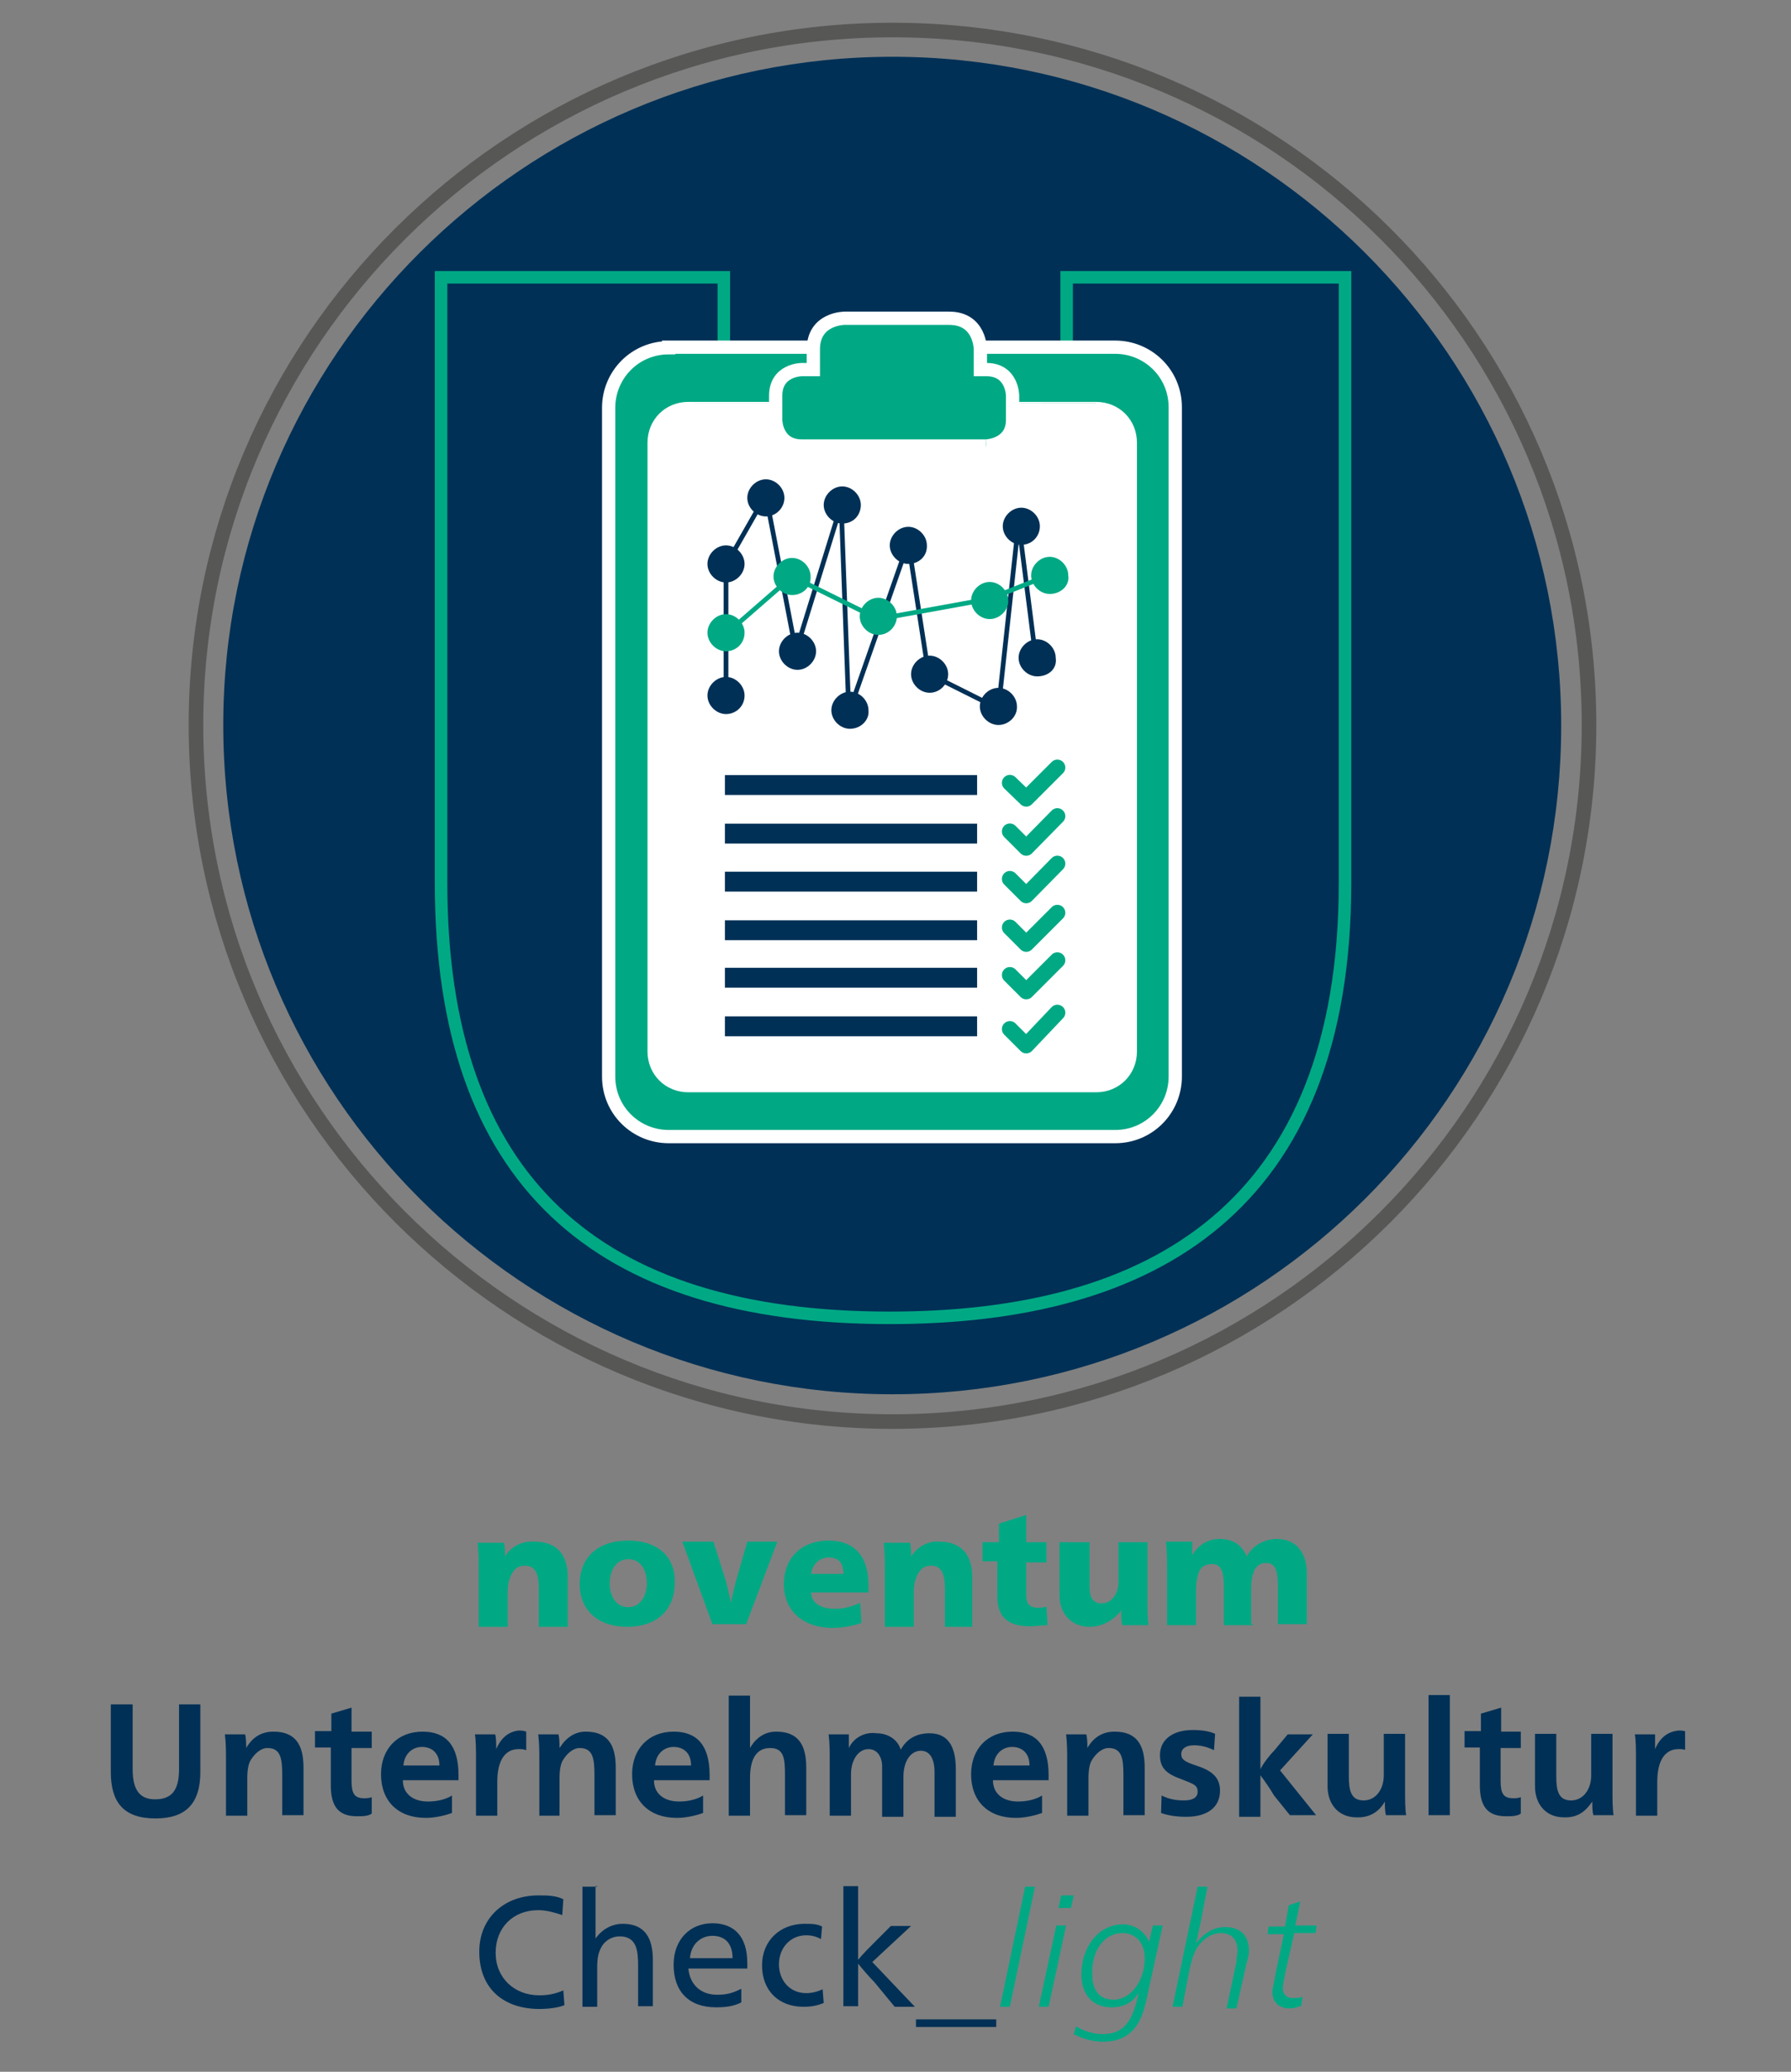
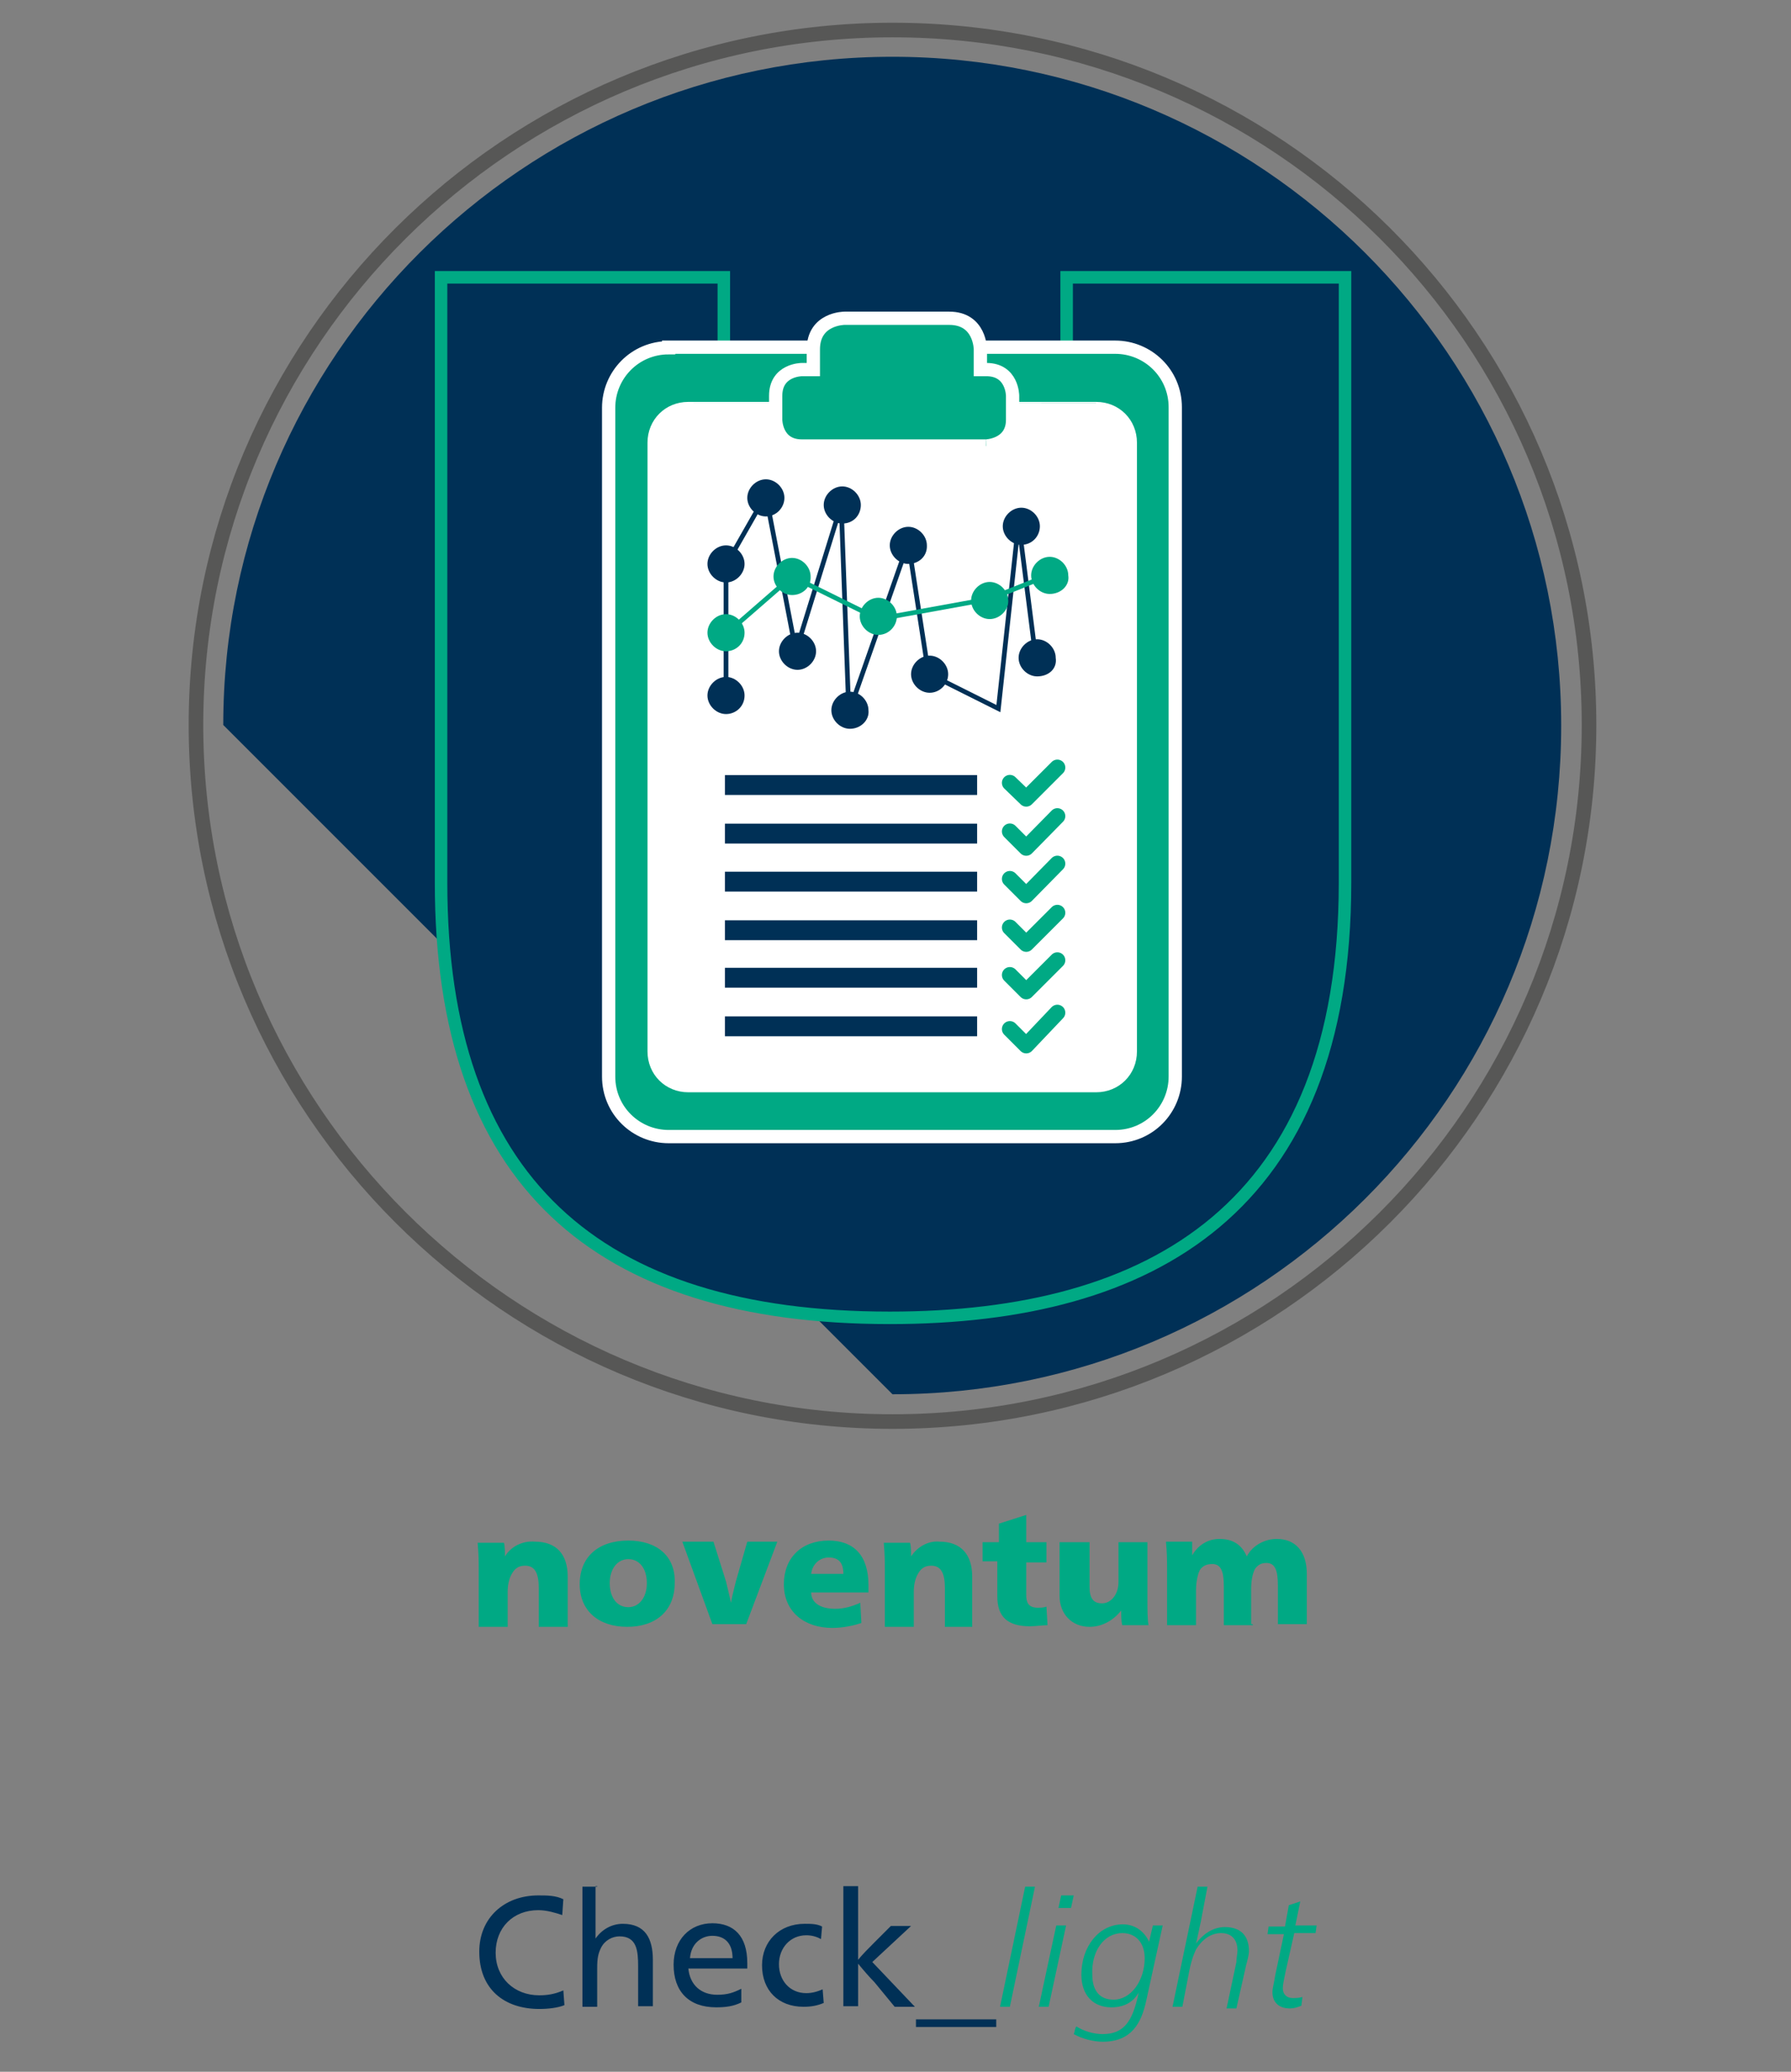
<svg xmlns="http://www.w3.org/2000/svg" xmlns:xlink="http://www.w3.org/1999/xlink" version="1.1" id="Ebene_1" x="0px" y="0px" width="328.1px" height="379.5px" viewBox="0 0 328.1 379.5" style="enable-background:new 0 0 328.1 379.5;" xml:space="preserve">
  <rect x="0" y="0" width="328.1" height="379.5" fill="#808080" stroke="none" />
  <style type="text/css">
	.st0{clip-path:url(#SVGID_00000157986909369311913570000005509675174262885762_);}
	.st1{clip-path:url(#SVGID_00000057856217884331111810000003890609754982316964_);}
	.st2{clip-path:url(#SVGID_00000173150632609592665700000000432111338461156234_);fill:none;stroke:#575756;stroke-width:2.673;}
	.st3{clip-path:url(#SVGID_00000095309285832814924100000013873355835595584426_);fill:#00A984;}
	.st4{clip-path:url(#SVGID_00000040549441952272074060000017368372032165846158_);fill:#003056;}
	.st5{clip-path:url(#SVGID_00000029758076764651362820000001770828218601450143_);fill:#003056;}
	.st6{clip-path:url(#SVGID_00000143581016855360187740000006990737097314896788_);fill:#00A984;}
	.st7{clip-path:url(#SVGID_00000082355052617378657300000012489341576086648239_);fill:#003056;}
	.st8{clip-path:url(#SVGID_00000072266044227618423330000004368543370081634455_);fill:#003056;}
	.st9{clip-path:url(#SVGID_00000049187474617604115010000010377037103388971664_);fill:none;stroke:#00A984;stroke-width:2.29;}
	.st10{clip-path:url(#SVGID_00000175295474643471792490000012714239536107676555_);fill:#00A984;}
	.st11{clip-path:url(#SVGID_00000128445909676267899570000015752941365335275699_);fill:none;stroke:#FFFFFF;stroke-width:2.43;}
	.st12{clip-path:url(#SVGID_00000042003270226674616990000018249787287798670225_);fill:#FFFFFF;}
	.st13{clip-path:url(#SVGID_00000062157062159874476730000016448246219062416793_);fill:#FFFFFF;}
	.st14{clip-path:url(#SVGID_00000046341168491138998150000012538067018171731348_);fill:#FFFFFF;}
	.st15{clip-path:url(#SVGID_00000055666258926148587010000000717213967144169857_);fill:#FFFFFF;}
	.st16{clip-path:url(#SVGID_00000103948130727971919830000014969619612668044204_);fill:#FFFFFF;}
	.st17{clip-path:url(#SVGID_00000021838967207822473170000002052167674812534444_);fill:#FFFFFF;}
	.st18{clip-path:url(#SVGID_00000167359724512670001490000015559902104200052158_);fill:#FFFFFF;}
	.st19{clip-path:url(#SVGID_00000107572175549861052470000005243432746703261357_);fill:#FFFFFF;}
	.st20{clip-path:url(#SVGID_00000024681981315578694070000012527176742008332959_);fill:#FFFFFF;}
	.st21{clip-path:url(#SVGID_00000025417832490181842130000010848080371312997565_);}
	.st22{clip-path:url(#SVGID_00000031206745575661509750000008418549660640521142_);fill:#FFFFFF;}
	.st23{clip-path:url(#SVGID_00000163032898043399810750000001838892994889236616_);fill:none;stroke:#FFFFFF;stroke-width:1.166;}
	.st24{clip-path:url(#SVGID_00000092445070939888393290000007902285645441540522_);fill:#00A984;}
	.st25{clip-path:url(#SVGID_00000005956670632887027240000009568880698634828470_);fill:none;stroke:#FFFFFF;stroke-width:2.43;}
	.st26{clip-path:url(#SVGID_00000003107278301680703470000004654176135156498858_);fill:none;stroke:#003056;stroke-width:3.644;}
	.st27{clip-path:url(#SVGID_00000141426782189990936720000011661630635445294008_);fill:none;stroke:#003056;stroke-width:3.644;}
	.st28{clip-path:url(#SVGID_00000050661743299697247510000016738857307005087934_);fill:none;stroke:#003056;stroke-width:3.644;}
	.st29{clip-path:url(#SVGID_00000018200849172436319640000000503983643299984040_);fill:none;stroke:#003056;stroke-width:3.644;}
	.st30{clip-path:url(#SVGID_00000172420130844275198020000010204847244174153647_);fill:none;stroke:#003056;stroke-width:3.644;}
	.st31{clip-path:url(#SVGID_00000017474034256052367480000000048347551339290523_);fill:none;stroke:#003056;stroke-width:3.644;}
	.st32{clip-path:url(#SVGID_00000066476913666833240130000017680441298458039487_);fill:#FFFFFF;}
	
		.st33{clip-path:url(#SVGID_00000170268331069801378570000009043654520274629823_);fill:none;stroke:#00A984;stroke-width:2.916;stroke-linecap:round;stroke-linejoin:round;}
	.st34{clip-path:url(#SVGID_00000087392144620800235190000002794822829783791007_);fill:#FFFFFF;}
	
		.st35{clip-path:url(#SVGID_00000021819341883450782330000016386753909501982092_);fill:none;stroke:#00A984;stroke-width:2.916;stroke-linecap:round;stroke-linejoin:round;}
	.st36{clip-path:url(#SVGID_00000182521334605077558080000003639709079143989690_);fill:#FFFFFF;}
	
		.st37{clip-path:url(#SVGID_00000021813979760234515610000000881833779884921242_);fill:none;stroke:#00A984;stroke-width:2.916;stroke-linecap:round;stroke-linejoin:round;}
	.st38{clip-path:url(#SVGID_00000118375315237375918720000000113756875977474451_);fill:#FFFFFF;}
	
		.st39{clip-path:url(#SVGID_00000154384185855239183190000009075116681869789085_);fill:none;stroke:#00A984;stroke-width:2.916;stroke-linecap:round;stroke-linejoin:round;}
	.st40{clip-path:url(#SVGID_00000029009573620951035420000016837830232812852901_);fill:#FFFFFF;}
	
		.st41{clip-path:url(#SVGID_00000054986502717532838410000001450550680137524120_);fill:none;stroke:#00A984;stroke-width:2.916;stroke-linecap:round;stroke-linejoin:round;}
	.st42{clip-path:url(#SVGID_00000002381189930886845880000006629354036710076321_);fill:#FFFFFF;}
	
		.st43{clip-path:url(#SVGID_00000085963493217500183070000017411695503736081083_);fill:none;stroke:#00A984;stroke-width:2.916;stroke-linecap:round;stroke-linejoin:round;}
	.st44{clip-path:url(#SVGID_00000075857419067887354330000014853550465509703083_);}
	.st45{clip-path:url(#SVGID_00000153689001898999366980000016085357541891876507_);fill:#003056;}
	.st46{clip-path:url(#SVGID_00000085941565606285680740000014832230905476284037_);fill:#003056;}
	.st47{clip-path:url(#SVGID_00000040544196236961841070000003018259726035534776_);fill:#003056;}
	.st48{clip-path:url(#SVGID_00000017511725739733436850000008406695173147207609_);fill:#003056;}
	.st49{clip-path:url(#SVGID_00000098907063576776075760000002902699277460449698_);fill:#003056;}
	.st50{clip-path:url(#SVGID_00000049932732987584702490000015022239192410942339_);fill:#003056;}
	.st51{clip-path:url(#SVGID_00000036937775861544336570000005712469940424514949_);fill:none;stroke:#003056;stroke-width:0.861;}
	.st52{clip-path:url(#SVGID_00000101084511112632568720000018266840820916051349_);}
	.st53{clip-path:url(#SVGID_00000036233503105448360990000009870240517132763526_);fill:#00A984;}
	.st54{clip-path:url(#SVGID_00000182518086197544562280000018191846520927901076_);fill:#00A984;}
	.st55{clip-path:url(#SVGID_00000098937115908539636910000006671606622880376977_);fill:#00A984;}
	.st56{clip-path:url(#SVGID_00000062180264756378786090000011132136341616373155_);fill:#00A984;}
	.st57{clip-path:url(#SVGID_00000181791019629402477500000006565375700620725691_);fill:#00A984;}
	.st58{clip-path:url(#SVGID_00000158736873388824711050000013482491008957600410_);fill:none;stroke:#00A984;stroke-width:0.861;}
	.st59{clip-path:url(#SVGID_00000044139755783833711860000004957693006811490227_);}
	.st60{clip-path:url(#SVGID_00000111894581353510091320000015940923675026930318_);fill:#003056;}
	.st61{clip-path:url(#SVGID_00000065040763753180240760000003880616153874655654_);fill:#003056;}
	.st62{clip-path:url(#SVGID_00000160899560648045613370000002729974703924773784_);fill:#003056;}
	.st63{clip-path:url(#SVGID_00000083081430605696026240000016928512548374950273_);fill:#003056;}
	.st64{clip-path:url(#SVGID_00000076569372340769914980000014527869422017326724_);fill:#003056;}
</style>
  <g>
    <g>
      <defs>
        <rect id="SVGID_1_" x="20.3" y="4.1" width="288.4" height="369.9" />
      </defs>
      <clipPath id="SVGID_00000047743459496462691620000004694027696303106440_">
        <use xlink:href="#SVGID_1_" style="overflow:visible;" />
      </clipPath>
      <g style="clip-path:url(#SVGID_00000047743459496462691620000004694027696303106440_);">
        <g>
          <defs>
            <rect id="SVGID_00000157275990461636832600000016755470563144407704_" x="20.3" y="4.1" width="288.4" height="369.9" />
          </defs>
          <clipPath id="SVGID_00000019650677441470726310000001744777098951457448_">
            <use xlink:href="#SVGID_00000157275990461636832600000016755470563144407704_" style="overflow:visible;" />
          </clipPath>
          <g style="clip-path:url(#SVGID_00000019650677441470726310000001744777098951457448_);">
            <g>
              <g>
                <defs>
                  <rect id="SVGID_00000047755995333646991170000009466932233244784819_" x="14.1" y="-11.9" width="298.9" height="276" />
                </defs>
                <clipPath id="SVGID_00000056397206998701177810000002818447176670537657_">
                  <use xlink:href="#SVGID_00000047755995333646991170000009466932233244784819_" style="overflow:visible;" />
                </clipPath>
                <path style="clip-path:url(#SVGID_00000056397206998701177810000002818447176670537657_);fill:none;stroke:#575756;stroke-width:2.673;" d="         M163.5,260.4c70.3,0,127.6-57,127.6-127.6S233.8,5.5,163.5,5.5S35.9,62.5,35.9,132.8S93.2,260.4,163.5,260.4z" />
              </g>
            </g>
          </g>
        </g>
        <g>
          <defs>
            <rect id="SVGID_00000140715525709188453400000002790270677866006661_" x="20.3" y="4.1" width="288.4" height="369.9" />
          </defs>
          <clipPath id="SVGID_00000005252031441886579340000004959601011072618684_">
            <use xlink:href="#SVGID_00000140715525709188453400000002790270677866006661_" style="overflow:visible;" />
          </clipPath>
          <path style="clip-path:url(#SVGID_00000005252031441886579340000004959601011072618684_);fill:#00A984;" d="M235.4,352.9h-3      l-0.2,1.4h3l-1.6,7.6c-0.2,1.4-0.5,2.3-0.5,3c0,1.8,1.1,3,3.2,3c0.7,0,1.4-0.2,2.1-0.5l0.2-1.6c-0.7,0.2-1.1,0.2-1.8,0.2      c-1.1,0-1.8-0.7-1.8-1.8c0-0.7,0.2-1.4,0.5-3l1.6-7.1h3.9l0.2-1.4h-3.9l0.9-4.4l-2.1,0.7L235.4,352.9z M221.2,345.6h-1.8      l-4.6,22h1.8l1.1-5.7c0.5-2.7,0.9-3.7,1.4-4.8c1.1-1.8,2.7-3,4.6-3c2.1,0,3,1.4,3,3.2c0,0.5-0.2,1.4-0.2,2.1l-1.8,8.5h1.8l1.8-8      c0.2-0.7,0.5-1.8,0.5-2.5c0-2.7-1.4-4.4-4.4-4.4c-2.3,0-4.1,1.4-5.3,3l0,0c0.2-0.7,0.7-3.2,0.9-4.1L221.2,345.6z M205.6,354.1      c2.5,0,4.1,1.8,4.1,4.6c0,4.1-2.5,7.6-5.7,7.6c-2.5,0-3.9-1.6-3.9-4.6C199.9,357.5,202.2,354.1,205.6,354.1 M196.7,372.6      c1.6,0.9,3.7,1.4,5.3,1.4c5.3,0,7.1-3.4,8-7.6l3-13.7h-1.8c-0.2,0.9-0.5,2.1-0.7,3l0,0c-0.7-1.6-2.3-3.2-4.8-3.2      c-4.4,0-7.6,4.1-7.6,9.2c0,3.7,2.1,6,5.5,6c2.5,0,4.1-1.1,5-2.7l0,0c-1.1,5.3-2.7,7.6-6.6,7.6c-1.6,0-3.4-0.5-4.8-1.4      C196.9,371.5,196.9,372.2,196.7,372.6 M193.5,352.7l-3.2,14.9h1.8l3.2-14.9H193.5z M194.4,347.2l-0.5,2.3h2.3l0.5-2.3H194.4z       M183.2,367.6h1.8l4.6-22h-1.8L183.2,367.6z" />
        </g>
        <g>
          <defs>
            <rect id="SVGID_00000065796641661350837090000000394364912406198433_" x="20.3" y="4.1" width="288.4" height="369.9" />
          </defs>
          <clipPath id="SVGID_00000023267702445468964030000008807628537934740396_">
            <use xlink:href="#SVGID_00000065796641661350837090000000394364912406198433_" style="overflow:visible;" />
          </clipPath>
          <path style="clip-path:url(#SVGID_00000023267702445468964030000008807628537934740396_);fill:#003056;" d="M167.8,371.3h14.7      v-1.4h-14.7V371.3z M163.9,367.6h3.7l-7.8-8.2l7.1-6.6h-3.7l-3,3c-0.9,0.9-2.3,2.3-3,3.2l0,0v-13.5h-2.7v22h2.7v-7.8l0,0      c0.9,1.1,2.1,2.5,3,3.4L163.9,367.6z M150.6,352.9c-0.9-0.5-2.1-0.5-3.2-0.5c-4.6,0-7.8,3.2-7.8,7.6c0,4.6,3,7.6,7.6,7.6      c1.4,0,2.5-0.2,3.7-0.7l-0.2-2.5c-1.1,0.5-2.1,0.7-3,0.7c-3,0-5-2.3-5-5.3c0-3,2.1-5.3,5-5.3c0.9,0,1.8,0.2,2.7,0.7L150.6,352.9      z M126.4,358.7c0.2-2.7,2.1-4.1,4.1-4.1c2.3,0,3.7,1.4,3.7,4.1H126.4z M136.9,360.7c0-0.2,0-0.7,0-1.1c0-5-2.5-7.3-6.4-7.3      c-4.1,0-7.1,3-7.1,7.6c0,4.8,2.7,7.8,7.8,7.8c1.8,0,3.2-0.2,4.6-0.9v-2.5c-1.4,0.7-2.5,1.1-4.4,1.1c-3,0-5-1.8-5.3-4.8h10.8      V360.7z M109.4,345.6h-2.7v22h2.7v-7.1c0-1.8,0.2-2.7,0.7-3.7c0.7-1.4,2.1-2.1,3.4-2.1c3.2,0,3.4,2.7,3.4,5.5v7.3h2.7v-8.5      c0-3.9-1.4-6.6-5.5-6.6c-2.1,0-3.9,1.1-5,2.7l0,0c0-0.7,0-2.3,0-3.9v-5.7H109.4z M103.2,347.9c-1.4-0.7-3-0.7-4.6-0.7      c-6.2,0-10.8,4.1-10.8,10.3c0,6.9,4.6,10.5,11,10.5c1.6,0,3.4-0.2,4.6-0.7l-0.2-2.7c-1.6,0.7-3,0.9-4.4,0.9c-4.6,0-8-3.2-8-7.8      s3.2-7.8,7.8-7.8c1.6,0,3.2,0.5,4.4,0.9L103.2,347.9z" />
        </g>
        <g>
          <defs>
-             <rect id="SVGID_00000069395907153308441330000006823545852749354421_" x="20.3" y="4.1" width="288.4" height="369.9" />
-           </defs>
+             </defs>
          <clipPath id="SVGID_00000020385706418112731290000008854429548863630250_">
            <use xlink:href="#SVGID_00000069395907153308441330000006823545852749354421_" style="overflow:visible;" />
          </clipPath>
          <path style="clip-path:url(#SVGID_00000020385706418112731290000008854429548863630250_);fill:#003056;" d="M303.2,320.4      c0-0.9,0-2.3,0-2.7h-3.7c0.2,1.1,0.2,3,0.2,4.4v10.5h3.9v-6.2c0-3.9,1.4-6,3.9-6c0.5,0,0.9,0,1.4,0.2v-3.4      c-0.5-0.2-0.9-0.2-1.4-0.2C305.5,317.2,304.1,318.3,303.2,320.4L303.2,320.4z M291.7,330c0,0.9,0,1.8,0.2,2.5h3.7      c-0.2-1.1-0.2-3-0.2-4.4v-10.5h-3.9v7.6c0,2.5-1.4,4.6-3.7,4.6c-2.3,0-2.7-1.8-2.7-4.4v-7.8h-3.9v9.6c0,3.4,2.1,5.7,5.3,5.7      C289.2,333,290.6,331.6,291.7,330L291.7,330z M271.1,320.4v6.6c0,3.9,1.4,5.7,4.8,5.7c0.9,0,2.1,0,2.7-0.5v-3      c-0.5,0.2-0.9,0.2-1.4,0.2c-1.8,0-2.3-0.9-2.3-3.2v-6h3.7v-3H275v-4.4l-3.7,1.1v3.2h-3v3H271.1z M261.7,332.5h3.9v-22h-3.9      V332.5z M253.7,330c0,0.9,0,1.8,0.2,2.5h3.7c-0.2-1.1-0.2-3-0.2-4.4v-10.5h-3.9v7.6c0,2.5-1.4,4.6-3.7,4.6s-2.7-1.8-2.7-4.4      v-7.8h-3.9v9.6c0,3.4,2.1,5.7,5.3,5.7C251.2,333,252.8,331.6,253.7,330L253.7,330z M236.3,332.5h4.8l-6.6-8.2l6-6.6h-4.6l-2.5,3      c-0.9,0.9-2.1,2.5-2.5,3.4l0,0v-13.3h-3.9v22h3.9v-7.6l0,0c0.7,0.9,1.8,2.5,2.5,3.7L236.3,332.5z M212.7,332.1      c1.4,0.5,3,0.7,4.6,0.7c3.7,0,6.2-1.6,6.2-4.8c0-2.5-1.6-3.7-4.4-4.6c-2.1-0.7-2.7-1.1-2.7-2.1s0.9-1.6,2.3-1.6      c1.1,0,2.3,0.2,3.7,0.9l0.2-3c-1.1-0.5-2.5-0.7-4.1-0.7c-3.7,0-6,1.8-6,4.6c0,2.3,1.1,3.4,3.9,4.4c2.3,0.9,3,1.1,3,2.3      s-1.1,1.6-2.5,1.6s-2.7-0.2-4.1-0.9L212.7,332.1z M199.2,320.2c0-0.7,0-1.8-0.2-2.5h-3.7c0.2,1.6,0.2,3.2,0.2,4.6v10.3h3.9v-6.9      c0-1.4,0.2-2.7,0.7-3.4c0.7-1.1,1.8-2.1,3-2.1c2.5,0,2.7,2.1,2.7,5v7.3h3.9v-8.7c0-4.1-1.4-6.6-5.5-6.6      C201.9,317.2,200.3,318.3,199.2,320.2L199.2,320.2z M182,323.4c0.2-2.3,1.8-3.4,3.4-3.4c1.8,0,3.2,1.1,3.2,3.4H182z       M192.1,326.1c0-0.2,0-0.7,0-0.9c0-5.5-2.3-8-6.6-8c-4.6,0-7.6,3.2-7.6,7.8c0,5,3.2,8,8.2,8c1.8,0,3.7-0.5,4.8-0.9v-3.2      c-1.1,0.7-2.7,1.1-4.4,1.1c-2.7,0-4.6-1.4-4.6-3.9L192.1,326.1L192.1,326.1z M155.5,320.2c0-0.7,0-1.8,0-2.5h-3.7      c0.2,1.6,0.2,3.2,0.2,4.6v10.3h3.9V325c0-2.7,1.4-4.6,3.2-4.6c1.6,0,2.5,1.4,2.5,3.2v9.2h3.9v-7.3c0-3,1.4-4.8,3.2-4.8      c1.6,0,2.5,1.4,2.5,3.9v8.2h3.9v-8.7c0-3.7-1.1-6.6-4.8-6.6c-2.3,0-4.1,0.9-5.3,3c-0.5-1.8-2.3-3-4.4-3      C158.4,317.2,156.4,318.3,155.5,320.2L155.5,320.2z M137.4,310.6h-3.9v22h3.9v-6.9c0-3.4,1.1-5.5,3.7-5.5s2.7,2.1,2.7,5v7.3h3.9      v-8.7c0-4.1-1.4-6.6-5.5-6.6c-2.1,0-3.7,1.1-4.8,3l0,0c0-0.9,0-2.3,0-3.7C137.4,316.5,137.4,310.6,137.4,310.6z M120,323.4      c0.2-2.3,1.8-3.4,3.4-3.4c1.8,0,3.2,1.1,3.2,3.4H120z M130,326.1c0-0.2,0-0.7,0-0.9c0-5.5-2.3-8-6.6-8c-4.6,0-7.6,3.2-7.6,7.8      c0,5,3.2,8,8.2,8c1.8,0,3.7-0.5,4.8-0.9v-3.2c-1.1,0.7-2.7,1.1-4.4,1.1c-2.7,0-4.6-1.4-4.6-3.9L130,326.1L130,326.1z       M102.5,320.2c0-0.7,0-1.8-0.2-2.5h-3.7c0.2,1.6,0.2,3.2,0.2,4.6v10.3h3.7v-6.9c0-1.4,0.2-2.7,0.7-3.4c0.7-1.1,1.8-2.1,3-2.1      c2.5,0,2.7,2.1,2.7,5v7.3h3.9v-8.7c0-4.1-1.4-6.6-5.5-6.6C105.3,317.2,103.7,318.3,102.5,320.2L102.5,320.2z M90.9,320.4      c0-0.9,0-2.3-0.2-2.7H87c0.2,1.1,0.2,3,0.2,4.4v10.5h3.9v-6.2c0-3.9,1.4-6,3.9-6c0.5,0,0.9,0,1.4,0.2v-3.4      c-0.5-0.2-0.9-0.2-1.4-0.2C93.2,317.2,91.8,318.3,90.9,320.4L90.9,320.4z M73.9,323.4c0.2-2.3,1.8-3.4,3.4-3.4      c1.8,0,3.2,1.1,3.2,3.4H73.9z M84,326.1c0-0.2,0-0.7,0-0.9c0-5.5-2.3-8-6.6-8c-4.6,0-7.6,3.2-7.6,7.8c0,5,3.2,8,8.2,8      c1.8,0,3.7-0.5,4.8-0.9v-3.2c-1.1,0.7-2.7,1.1-4.4,1.1c-2.7,0-4.6-1.4-4.6-3.9L84,326.1L84,326.1z M60.6,320.4v6.6      c0,3.9,1.4,5.7,4.8,5.7c0.9,0,2.1,0,2.7-0.5v-3c-0.5,0.2-0.9,0.2-1.4,0.2c-1.8,0-2.3-0.9-2.3-3.2v-6h3.7v-3h-3.7v-4.4l-3.7,1.1      v3.2h-3v3H60.6z M45.1,320.2c0-0.7,0-1.8-0.2-2.5h-3.7c0.2,1.6,0.2,3.2,0.2,4.6v10.3h3.9v-6.9c0-1.4,0.2-2.7,0.7-3.4      c0.7-1.1,1.8-2.1,3-2.1c2.5,0,2.7,2.1,2.7,5v7.3h3.9v-8.7c0-4.1-1.4-6.6-5.5-6.6C47.8,317.2,46.2,318.3,45.1,320.2L45.1,320.2z       M20.3,312.2v12.4c0,5.5,2.3,8.5,8.2,8.5c5.5,0,8.2-2.7,8.2-8.5v-12.4h-3.9v11.9c0,3.9-1.4,5.5-4.4,5.5c-2.7,0-4.1-1.6-4.1-5.5      v-11.9H20.3z" />
        </g>
        <g>
          <defs>
            <rect id="SVGID_00000125580199052547445700000005480835718762902712_" x="20.3" y="4.1" width="288.4" height="369.9" />
          </defs>
          <clipPath id="SVGID_00000116915787316198807070000013828477490013794978_">
            <use xlink:href="#SVGID_00000125580199052547445700000005480835718762902712_" style="overflow:visible;" />
          </clipPath>
          <path style="clip-path:url(#SVGID_00000116915787316198807070000013828477490013794978_);fill:#00A984;" d="M229.2,297.5v-6.4      c0-1.4,0.2-2.7,0.7-3.7c0.5-0.7,1.1-1.1,2.1-1.1c1.6,0,2.1,1.4,2.1,4.1v7.1h5.3v-9.2c0-4.1-2.1-6.4-5.5-6.4      c-2.1,0-4.4,1.1-5.5,3.2c-0.9-2.1-2.5-3.2-5-3.2c-2.1,0-3.9,1.1-5,3l0,0c0-0.7,0-2.1,0-2.5h-4.8c0.2,2.1,0.2,3.7,0.2,5v10.3h5.3      v-6.4c0-1.1,0.2-2.7,0.7-3.7c0.5-0.7,1.1-1.1,2.3-1.1c1.6,0,2.1,1.4,2.1,4.1v7.1h5.3V297.5z M205.4,295c0,0.9,0,2.1,0.2,2.7h4.8      c-0.2-1.1-0.2-3-0.2-4.4v-10.8h-5.3v7.3c0,2.3-1.4,3.9-3,3.9c-1.6,0-2.3-0.9-2.3-3v-8.2h-5.5v9.8c0,3.4,2.3,5.7,5.5,5.7      C201.9,298,204,296.8,205.4,295L205.4,295z M180,286h2.7v6.4c0,3.7,1.8,5.5,6,5.5c0.9,0,2.3-0.2,3.2-0.2l-0.2-3.4      c-0.5,0.2-1.1,0.2-1.6,0.2c-1.8,0-2.1-1.1-2.1-2.3v-6h3.7v-3.7H188v-5l-5,1.6v3.4h-3V286z M166.9,285.1c0-0.7,0-2.1-0.2-2.5      h-4.8c0.2,2.1,0.2,3.7,0.2,5V298h5.3v-6.4c0-1.1,0.2-2.3,0.7-3.2c0.5-0.9,1.1-1.6,2.5-1.6c1.8,0,2.5,1.4,2.5,4.1v7.1h5v-9.2      c0-4.1-2.1-6.4-6-6.4C170.1,282.2,168.1,283.3,166.9,285.1L166.9,285.1z M148.6,288.3c0.2-1.8,1.6-3,3.2-3c1.8,0,2.7,0.9,2.7,3      H148.6z M159.1,291.5c0-0.2,0-0.9,0-1.1c0-5.5-2.7-8.2-7.3-8.2c-5,0-8.2,3.2-8.2,8c0,5,3.7,8,8.9,8c2.1,0,4.1-0.5,5.3-0.9      l-0.2-3.7c-1.6,0.7-3,1.1-4.6,1.1c-2.7,0-4.4-1.1-4.4-3h10.5V291.5z M130.7,282.4H125l5.5,15.1h6.2l5.7-15.1h-5.5l-2.1,7.3      c-0.2,0.9-0.7,2.7-0.9,3.9l0,0c-0.2-1.1-0.7-3-0.9-3.9L130.7,282.4z M115.1,285.6c2.1,0,3.4,1.8,3.4,4.4s-1.4,4.4-3.4,4.4      c-2.1,0-3.4-1.8-3.4-4.4S113.1,285.6,115.1,285.6 M115.1,282.2c-5.5,0-8.9,3-8.9,8c0,4.8,3.4,7.8,8.7,7.8s8.7-3,8.7-8      C123.8,285.1,120.4,282.2,115.1,282.2 M92.5,285.1c0-0.7,0-2.1-0.2-2.5h-4.8c0.2,2.1,0.2,3.7,0.2,5V298h5.3v-6.4      c0-1.1,0.2-2.3,0.7-3.2c0.5-0.9,1.1-1.6,2.5-1.6c1.8,0,2.5,1.4,2.5,4.1v7.1h5.3v-9.2c0-4.1-2.1-6.4-6-6.4      C95.7,282.2,93.6,283.3,92.5,285.1L92.5,285.1z" />
        </g>
        <g>
          <defs>
            <rect id="SVGID_00000132064721234466687640000010257773801775145635_" x="20.3" y="4.1" width="288.4" height="369.9" />
          </defs>
          <clipPath id="SVGID_00000112606508628839953560000012920015721478583184_">
            <use xlink:href="#SVGID_00000132064721234466687640000010257773801775145635_" style="overflow:visible;" />
          </clipPath>
-           <path style="clip-path:url(#SVGID_00000112606508628839953560000012920015721478583184_);fill:#003056;" d="M163.5,255.4      c67.6,0,122.5-54.7,122.5-122.5c0-67.6-55-122.5-122.5-122.5S40.9,65.3,40.9,132.8C40.9,200.6,95.9,255.4,163.5,255.4" />
+           <path style="clip-path:url(#SVGID_00000112606508628839953560000012920015721478583184_);fill:#003056;" d="M163.5,255.4      c67.6,0,122.5-54.7,122.5-122.5c0-67.6-55-122.5-122.5-122.5S40.9,65.3,40.9,132.8" />
        </g>
        <g>
          <defs>
            <rect id="SVGID_00000043421085300617052890000012186621944352067232_" x="20.3" y="4.1" width="288.4" height="369.9" />
          </defs>
          <clipPath id="SVGID_00000096764317023998967270000012894140509380585632_">
            <use xlink:href="#SVGID_00000043421085300617052890000012186621944352067232_" style="overflow:visible;" />
          </clipPath>
          <path style="clip-path:url(#SVGID_00000096764317023998967270000012894140509380585632_);fill:#003056;" d="M246.2,50.8h-50.8      v115.9c0,24.5-12.1,37.3-32.1,37.3c-22.9,0-30.7-12.8-30.7-37.3V50.8H80.8v110.9c0,54.5,28.4,79.7,82.2,79.7      c48.1,0,83.4-20.2,83.4-79.7V50.8H246.2z" />
        </g>
        <g>
          <defs>
            <rect id="SVGID_00000080207200574631159540000008906182548471253916_" x="20.3" y="4.1" width="288.4" height="369.9" />
          </defs>
          <clipPath id="SVGID_00000063621465483050632800000012330792421091082898_">
            <use xlink:href="#SVGID_00000080207200574631159540000008906182548471253916_" style="overflow:visible;" />
          </clipPath>
          <path style="clip-path:url(#SVGID_00000063621465483050632800000012330792421091082898_);fill:none;stroke:#00A984;stroke-width:2.29;" d="      M246.2,50.8h-50.8v115.9c0,24.5-12.1,37.3-32.1,37.3c-22.9,0-30.7-12.8-30.7-37.3V50.8H80.8v110.9c0,54.5,28.4,79.7,82.2,79.7      c48.1,0,83.4-20.2,83.4-79.7V50.8H246.2z" />
        </g>
        <g>
          <defs>
            <rect id="SVGID_00000080912619193822289960000017336739317637447579_" x="20.3" y="4.1" width="288.4" height="369.9" />
          </defs>
          <clipPath id="SVGID_00000015331886418921857400000000870311259329909408_">
            <use xlink:href="#SVGID_00000080912619193822289960000017336739317637447579_" style="overflow:visible;" />
          </clipPath>
          <path style="clip-path:url(#SVGID_00000015331886418921857400000000870311259329909408_);fill:#00A984;" d="M122.5,63.7      c-6.2,0-11,5-11,11v122.5c0,6.2,5,11,11,11h81.8c6.2,0,11-5,11-11V74.6c0-6.2-5-11-11-11H122.5z" />
        </g>
        <g>
          <defs>
            <rect id="SVGID_00000130641726170133247950000007513687579259237038_" x="20.3" y="4.1" width="288.4" height="369.9" />
          </defs>
          <clipPath id="SVGID_00000141453284104974681540000006973828128928099991_">
            <use xlink:href="#SVGID_00000130641726170133247950000007513687579259237038_" style="overflow:visible;" />
          </clipPath>
          <path style="clip-path:url(#SVGID_00000141453284104974681540000006973828128928099991_);fill:none;stroke:#FFFFFF;stroke-width:2.43;" d="      M122.5,63.7c-6.2,0-11,5-11,11v122.5c0,6.2,5,11,11,11h81.8c6.2,0,11-5,11-11V74.6c0-6.2-5-11-11-11H122.5z" />
        </g>
      </g>
    </g>
    <g>
      <defs>
        <rect id="SVGID_00000065073210644892679850000010611674104928128951_" x="20.3" y="4.1" width="288.4" height="369.9" />
      </defs>
      <clipPath id="SVGID_00000064312262751206835940000017517267791348043693_">
        <use xlink:href="#SVGID_00000065073210644892679850000010611674104928128951_" style="overflow:visible;" />
      </clipPath>
      <rect x="124.3" y="102.4" style="clip-path:url(#SVGID_00000064312262751206835940000017517267791348043693_);fill:#FFFFFF;" width="78.1" height="3.7" />
    </g>
    <g>
      <defs>
        <rect id="SVGID_00000013878844654981220850000015769653042143624617_" x="20.3" y="4.1" width="288.4" height="369.9" />
      </defs>
      <clipPath id="SVGID_00000065753669003748038790000011492117206948319659_">
        <use xlink:href="#SVGID_00000013878844654981220850000015769653042143624617_" style="overflow:visible;" />
      </clipPath>
      <rect x="124.3" y="119.3" style="clip-path:url(#SVGID_00000065753669003748038790000011492117206948319659_);fill:#FFFFFF;" width="47.4" height="3" />
    </g>
    <g>
      <defs>
        <rect id="SVGID_00000018224982100724517160000015908666989360042884_" x="20.3" y="4.1" width="288.4" height="369.9" />
      </defs>
      <clipPath id="SVGID_00000090285149668204561120000010896818053685153454_">
        <use xlink:href="#SVGID_00000018224982100724517160000015908666989360042884_" style="overflow:visible;" />
      </clipPath>
      <rect x="124.3" y="125.9" style="clip-path:url(#SVGID_00000090285149668204561120000010896818053685153454_);fill:#FFFFFF;" width="47.4" height="3" />
    </g>
    <g>
      <defs>
        <rect id="SVGID_00000142875730771374154770000011794288140946543791_" x="20.3" y="4.1" width="288.4" height="369.9" />
      </defs>
      <clipPath id="SVGID_00000119119540337815005240000000861946581446629565_">
        <use xlink:href="#SVGID_00000142875730771374154770000011794288140946543791_" style="overflow:visible;" />
      </clipPath>
      <rect x="124.3" y="132.6" style="clip-path:url(#SVGID_00000119119540337815005240000000861946581446629565_);fill:#FFFFFF;" width="47.4" height="3" />
    </g>
    <g>
      <defs>
-         <rect id="SVGID_00000073716926587066933920000008209396358753708938_" x="20.3" y="4.1" width="288.4" height="369.9" />
-       </defs>
+         </defs>
      <clipPath id="SVGID_00000173151243395722302900000015086966680241833390_">
        <use xlink:href="#SVGID_00000073716926587066933920000008209396358753708938_" style="overflow:visible;" />
      </clipPath>
      <rect x="124.3" y="139.2" style="clip-path:url(#SVGID_00000173151243395722302900000015086966680241833390_);fill:#FFFFFF;" width="47.4" height="3" />
    </g>
    <g>
      <defs>
        <rect id="SVGID_00000098905815768021908600000014213694037303393192_" x="20.3" y="4.1" width="288.4" height="369.9" />
      </defs>
      <clipPath id="SVGID_00000107589234898816941070000005400858229478712501_">
        <use xlink:href="#SVGID_00000098905815768021908600000014213694037303393192_" style="overflow:visible;" />
      </clipPath>
      <rect x="124.3" y="145.9" style="clip-path:url(#SVGID_00000107589234898816941070000005400858229478712501_);fill:#FFFFFF;" width="47.4" height="3" />
    </g>
    <g>
      <defs>
-         <rect id="SVGID_00000108293886696857620090000016894132296413603223_" x="20.3" y="4.1" width="288.4" height="369.9" />
-       </defs>
+         </defs>
      <clipPath id="SVGID_00000131369708592044343160000010299524797617700759_">
        <use xlink:href="#SVGID_00000108293886696857620090000016894132296413603223_" style="overflow:visible;" />
      </clipPath>
      <rect x="124.3" y="152.5" style="clip-path:url(#SVGID_00000131369708592044343160000010299524797617700759_);fill:#FFFFFF;" width="47.4" height="3" />
    </g>
    <g>
      <defs>
        <rect id="SVGID_00000006679421395211255140000009079084263431039371_" x="20.3" y="4.1" width="288.4" height="369.9" />
      </defs>
      <clipPath id="SVGID_00000061430850861766131580000005688646721136298664_">
        <use xlink:href="#SVGID_00000006679421395211255140000009079084263431039371_" style="overflow:visible;" />
      </clipPath>
-       <rect x="124.3" y="159.2" style="clip-path:url(#SVGID_00000061430850861766131580000005688646721136298664_);fill:#FFFFFF;" width="47.4" height="3" />
    </g>
    <g>
      <defs>
        <rect id="SVGID_00000100349367664108034070000014191433078855383713_" x="20.3" y="4.1" width="288.4" height="369.9" />
      </defs>
      <clipPath id="SVGID_00000038383492036237652810000009885987162127959709_">
        <use xlink:href="#SVGID_00000100349367664108034070000014191433078855383713_" style="overflow:visible;" />
      </clipPath>
      <rect x="124.3" y="108.8" style="clip-path:url(#SVGID_00000038383492036237652810000009885987162127959709_);fill:#FFFFFF;" width="55" height="3.7" />
    </g>
    <g>
      <defs>
        <rect id="SVGID_00000048467701502011376240000009431208285880149133_" x="20.3" y="4.1" width="288.4" height="369.9" />
      </defs>
      <clipPath id="SVGID_00000126317817989058718430000010288623962896340629_">
        <use xlink:href="#SVGID_00000048467701502011376240000009431208285880149133_" style="overflow:visible;" />
      </clipPath>
      <g style="clip-path:url(#SVGID_00000126317817989058718430000010288623962896340629_);">
        <g>
          <defs>
            <rect id="SVGID_00000103255655108287152090000011692437350798422964_" x="20.3" y="4.1" width="288.4" height="369.9" />
          </defs>
          <clipPath id="SVGID_00000134212150786558731900000014126235679676340138_">
            <use xlink:href="#SVGID_00000103255655108287152090000011692437350798422964_" style="overflow:visible;" />
          </clipPath>
          <path style="clip-path:url(#SVGID_00000134212150786558731900000014126235679676340138_);fill:#FFFFFF;" d="M126.1,74.2      c-3.9,0-6.9,3-6.9,6.9v111.5c0,3.9,3,6.9,6.9,6.9h74.7c3.9,0,6.9-3,6.9-6.9V81.1c0-3.9-3-6.9-6.9-6.9      C200.8,74.2,126.1,74.2,126.1,74.2z" />
        </g>
        <g>
          <defs>
            <rect id="SVGID_00000000217460546475980820000012447402126622137738_" x="20.3" y="4.1" width="288.4" height="369.9" />
          </defs>
          <clipPath id="SVGID_00000049943393100093355420000015202501592486676663_">
            <use xlink:href="#SVGID_00000000217460546475980820000012447402126622137738_" style="overflow:visible;" />
          </clipPath>
          <path style="clip-path:url(#SVGID_00000049943393100093355420000015202501592486676663_);fill:none;stroke:#FFFFFF;stroke-width:1.166;" d="      M126.1,74.2c-3.9,0-6.9,3-6.9,6.9v111.5c0,3.9,3,6.9,6.9,6.9h74.7c3.9,0,6.9-3,6.9-6.9V81.1c0-3.9-3-6.9-6.9-6.9      C200.8,74.2,126.1,74.2,126.1,74.2z" />
        </g>
        <g>
          <defs>
            <rect id="SVGID_00000006703962774449104190000008236983788793876373_" x="20.3" y="4.1" width="288.4" height="369.9" />
          </defs>
          <clipPath id="SVGID_00000111156763247797462420000007428823274417078661_">
            <use xlink:href="#SVGID_00000006703962774449104190000008236983788793876373_" style="overflow:visible;" />
          </clipPath>
          <path style="clip-path:url(#SVGID_00000111156763247797462420000007428823274417078661_);fill:#00A984;" d="M185.5,76.9v-4.4      c0,0,0-4.8-4.8-4.8h-1.1v-3.7c0,0,0-5.7-5.7-5.7h-19.2c0,0-5.7,0-5.7,5.7v3.7h-2.1c0,0-4.8,0-4.8,4.8v4.4c0,0,0,4.8,4.8,4.8      h33.7C180.4,81.7,185.5,81.7,185.5,76.9" />
        </g>
        <g>
          <defs>
            <rect id="SVGID_00000170975287927235504110000003876011184117290424_" x="20.3" y="4.1" width="288.4" height="369.9" />
          </defs>
          <clipPath id="SVGID_00000142863729672741152280000015190985770702598047_">
            <use xlink:href="#SVGID_00000170975287927235504110000003876011184117290424_" style="overflow:visible;" />
          </clipPath>
          <path style="clip-path:url(#SVGID_00000142863729672741152280000015190985770702598047_);fill:none;stroke:#FFFFFF;stroke-width:2.43;" d="      M185.5,76.9v-4.4c0,0,0-4.8-4.8-4.8h-1.1v-3.7c0,0,0-5.7-5.7-5.7h-19.2c0,0-5.7,0-5.7,5.7v3.7h-2.1c0,0-4.8,0-4.8,4.8v4.4      c0,0,0,4.8,4.8,4.8h33.7C180.4,81.7,185.5,81.7,185.5,76.9z" />
        </g>
      </g>
    </g>
    <g>
      <defs>
        <rect id="SVGID_00000181808890068730422180000010075602071646484639_" x="20.3" y="4.1" width="288.4" height="369.9" />
      </defs>
      <clipPath id="SVGID_00000170973834473239562220000010549385920183552923_">
        <use xlink:href="#SVGID_00000181808890068730422180000010075602071646484639_" style="overflow:visible;" />
      </clipPath>
      <line style="clip-path:url(#SVGID_00000170973834473239562220000010549385920183552923_);fill:none;stroke:#003056;stroke-width:3.644;" x1="132.8" y1="152.7" x2="179" y2="152.7" />
    </g>
    <g>
      <defs>
        <rect id="SVGID_00000082329911016573258590000009134187576879408770_" x="20.3" y="4.1" width="288.4" height="369.9" />
      </defs>
      <clipPath id="SVGID_00000013896788312139560860000004260772248667814572_">
        <use xlink:href="#SVGID_00000082329911016573258590000009134187576879408770_" style="overflow:visible;" />
      </clipPath>
      <line style="clip-path:url(#SVGID_00000013896788312139560860000004260772248667814572_);fill:none;stroke:#003056;stroke-width:3.644;" x1="132.8" y1="143.8" x2="179" y2="143.8" />
    </g>
    <g>
      <defs>
        <rect id="SVGID_00000067207123882590253980000006033056852201350552_" x="20.3" y="4.1" width="288.4" height="369.9" />
      </defs>
      <clipPath id="SVGID_00000094591395374573357220000010506458472146280617_">
        <use xlink:href="#SVGID_00000067207123882590253980000006033056852201350552_" style="overflow:visible;" />
      </clipPath>
      <line style="clip-path:url(#SVGID_00000094591395374573357220000010506458472146280617_);fill:none;stroke:#003056;stroke-width:3.644;" x1="132.8" y1="161.5" x2="179" y2="161.5" />
    </g>
    <g>
      <defs>
        <rect id="SVGID_00000000196696455492894260000003538454756191036343_" x="20.3" y="4.1" width="288.4" height="369.9" />
      </defs>
      <clipPath id="SVGID_00000076562427014526605520000004386383997955287220_">
        <use xlink:href="#SVGID_00000000196696455492894260000003538454756191036343_" style="overflow:visible;" />
      </clipPath>
      <line style="clip-path:url(#SVGID_00000076562427014526605520000004386383997955287220_);fill:none;stroke:#003056;stroke-width:3.644;" x1="132.8" y1="170.4" x2="179" y2="170.4" />
    </g>
    <g>
      <defs>
        <rect id="SVGID_00000158015210502743750720000005406660429538107069_" x="20.3" y="4.1" width="288.4" height="369.9" />
      </defs>
      <clipPath id="SVGID_00000028317473468926499370000003030317016915742637_">
        <use xlink:href="#SVGID_00000158015210502743750720000005406660429538107069_" style="overflow:visible;" />
      </clipPath>
      <line style="clip-path:url(#SVGID_00000028317473468926499370000003030317016915742637_);fill:none;stroke:#003056;stroke-width:3.644;" x1="132.8" y1="179.1" x2="179" y2="179.1" />
    </g>
    <g>
      <defs>
        <rect id="SVGID_00000102540356632019574920000007677902195884198538_" x="20.3" y="4.1" width="288.4" height="369.9" />
      </defs>
      <clipPath id="SVGID_00000181804734832187227240000010501516566663977382_">
        <use xlink:href="#SVGID_00000102540356632019574920000007677902195884198538_" style="overflow:visible;" />
      </clipPath>
      <line style="clip-path:url(#SVGID_00000181804734832187227240000010501516566663977382_);fill:none;stroke:#003056;stroke-width:3.644;" x1="132.8" y1="188" x2="179" y2="188" />
    </g>
    <g>
      <defs>
        <rect id="SVGID_00000160870912248700822820000006788813546961961919_" x="20.3" y="4.1" width="288.4" height="369.9" />
      </defs>
      <clipPath id="SVGID_00000083779517570096360830000001028783584194085794_">
        <use xlink:href="#SVGID_00000160870912248700822820000006788813546961961919_" style="overflow:visible;" />
      </clipPath>
      <polyline style="clip-path:url(#SVGID_00000083779517570096360830000001028783584194085794_);fill:#FFFFFF;" points="185,152.3     188,155.3 193.7,149.5   " />
    </g>
    <g>
      <defs>
        <rect id="SVGID_00000108293399487837953690000012346967469626904766_" x="20.3" y="4.1" width="288.4" height="369.9" />
      </defs>
      <clipPath id="SVGID_00000114789058863585453200000006791589904509321401_">
        <use xlink:href="#SVGID_00000108293399487837953690000012346967469626904766_" style="overflow:visible;" />
      </clipPath>
      <polyline style="clip-path:url(#SVGID_00000114789058863585453200000006791589904509321401_);fill:none;stroke:#00A984;stroke-width:2.916;stroke-linecap:round;stroke-linejoin:round;" points="    185,152.3 188,155.3 193.7,149.5   " />
    </g>
    <g>
      <defs>
        <rect id="SVGID_00000079443762653024215910000013744824100679460496_" x="20.3" y="4.1" width="288.4" height="369.9" />
      </defs>
      <clipPath id="SVGID_00000065046213701415854920000012941638515711195317_">
        <use xlink:href="#SVGID_00000079443762653024215910000013744824100679460496_" style="overflow:visible;" />
      </clipPath>
      <polyline style="clip-path:url(#SVGID_00000065046213701415854920000012941638515711195317_);fill:#FFFFFF;" points="185,188.5     188,191.5 193.7,185.5   " />
    </g>
    <g>
      <defs>
        <rect id="SVGID_00000064322889165148469940000001034653166386461339_" x="20.3" y="4.1" width="288.4" height="369.9" />
      </defs>
      <clipPath id="SVGID_00000157281089890332239280000009098965717981349807_">
        <use xlink:href="#SVGID_00000064322889165148469940000001034653166386461339_" style="overflow:visible;" />
      </clipPath>
      <polyline style="clip-path:url(#SVGID_00000157281089890332239280000009098965717981349807_);fill:none;stroke:#00A984;stroke-width:2.916;stroke-linecap:round;stroke-linejoin:round;" points="    185,188.5 188,191.5 193.7,185.5   " />
    </g>
    <g>
      <defs>
        <rect id="SVGID_00000175292064219286715800000000548135933437967784_" x="20.3" y="4.1" width="288.4" height="369.9" />
      </defs>
      <clipPath id="SVGID_00000128453750441129451700000005622753707840012164_">
        <use xlink:href="#SVGID_00000175292064219286715800000000548135933437967784_" style="overflow:visible;" />
      </clipPath>
      <polyline style="clip-path:url(#SVGID_00000128453750441129451700000005622753707840012164_);fill:#FFFFFF;" points="185,178.6     188,181.6 193.7,175.9   " />
    </g>
    <g>
      <defs>
        <rect id="SVGID_00000136392970650439291100000015692092633066268290_" x="20.3" y="4.1" width="288.4" height="369.9" />
      </defs>
      <clipPath id="SVGID_00000136377723413305777640000004684865795082073271_">
        <use xlink:href="#SVGID_00000136392970650439291100000015692092633066268290_" style="overflow:visible;" />
      </clipPath>
      <polyline style="clip-path:url(#SVGID_00000136377723413305777640000004684865795082073271_);fill:none;stroke:#00A984;stroke-width:2.916;stroke-linecap:round;stroke-linejoin:round;" points="    185,178.6 188,181.6 193.7,175.9   " />
    </g>
    <g>
      <defs>
        <rect id="SVGID_00000010304784808340445500000014951970765184047764_" x="20.3" y="4.1" width="288.4" height="369.9" />
      </defs>
      <clipPath id="SVGID_00000138549978823860224790000014322580451261009599_">
        <use xlink:href="#SVGID_00000010304784808340445500000014951970765184047764_" style="overflow:visible;" />
      </clipPath>
      <polyline style="clip-path:url(#SVGID_00000138549978823860224790000014322580451261009599_);fill:#FFFFFF;" points="185,169.9     188,172.9 193.7,167.2   " />
    </g>
    <g>
      <defs>
        <rect id="SVGID_00000062878045594854671690000005114998146319472562_" x="20.3" y="4.1" width="288.4" height="369.9" />
      </defs>
      <clipPath id="SVGID_00000096781389037287505550000004529311364444451491_">
        <use xlink:href="#SVGID_00000062878045594854671690000005114998146319472562_" style="overflow:visible;" />
      </clipPath>
      <polyline style="clip-path:url(#SVGID_00000096781389037287505550000004529311364444451491_);fill:none;stroke:#00A984;stroke-width:2.916;stroke-linecap:round;stroke-linejoin:round;" points="    185,169.9 188,172.9 193.7,167.2   " />
    </g>
    <g>
      <defs>
        <rect id="SVGID_00000160896297146726220290000011374751841342458266_" x="20.3" y="4.1" width="288.4" height="369.9" />
      </defs>
      <clipPath id="SVGID_00000116224270845537093700000017672329875846749838_">
        <use xlink:href="#SVGID_00000160896297146726220290000011374751841342458266_" style="overflow:visible;" />
      </clipPath>
      <polyline style="clip-path:url(#SVGID_00000116224270845537093700000017672329875846749838_);fill:#FFFFFF;" points="185,161     188,164 193.7,158.2   " />
    </g>
    <g>
      <defs>
        <rect id="SVGID_00000039132968038330509650000007842661317392564112_" x="20.3" y="4.1" width="288.4" height="369.9" />
      </defs>
      <clipPath id="SVGID_00000023964714147796366140000012170541264296599710_">
        <use xlink:href="#SVGID_00000039132968038330509650000007842661317392564112_" style="overflow:visible;" />
      </clipPath>
      <polyline style="clip-path:url(#SVGID_00000023964714147796366140000012170541264296599710_);fill:none;stroke:#00A984;stroke-width:2.916;stroke-linecap:round;stroke-linejoin:round;" points="    185,161 188,164 193.7,158.2   " />
    </g>
    <g>
      <defs>
        <rect id="SVGID_00000023994193579984431730000008451349137159709617_" x="20.3" y="4.1" width="288.4" height="369.9" />
      </defs>
      <clipPath id="SVGID_00000021105750844403369910000001264094250171216047_">
        <use xlink:href="#SVGID_00000023994193579984431730000008451349137159709617_" style="overflow:visible;" />
      </clipPath>
      <polyline style="clip-path:url(#SVGID_00000021105750844403369910000001264094250171216047_);fill:#FFFFFF;" points="185,143.4     188,146.3 193.7,140.6   " />
    </g>
    <g>
      <defs>
        <rect id="SVGID_00000127031665903267514460000013266710251569773199_" x="20.3" y="4.1" width="288.4" height="369.9" />
      </defs>
      <clipPath id="SVGID_00000169515818353676392440000004796146675146724264_">
        <use xlink:href="#SVGID_00000127031665903267514460000013266710251569773199_" style="overflow:visible;" />
      </clipPath>
      <polyline style="clip-path:url(#SVGID_00000169515818353676392440000004796146675146724264_);fill:none;stroke:#00A984;stroke-width:2.916;stroke-linecap:round;stroke-linejoin:round;" points="    185,143.4 188,146.3 193.7,140.6   " />
    </g>
    <g>
      <defs>
        <rect id="SVGID_00000132769945469957801990000008119247476885594759_" x="20.3" y="4.1" width="288.4" height="369.9" />
      </defs>
      <clipPath id="SVGID_00000008860511962324352030000018224141771806813067_">
        <use xlink:href="#SVGID_00000132769945469957801990000008119247476885594759_" style="overflow:visible;" />
      </clipPath>
      <g style="clip-path:url(#SVGID_00000008860511962324352030000018224141771806813067_);">
        <g>
          <defs>
            <rect id="SVGID_00000097497529716609875510000012742849223731629228_" x="20.3" y="4.1" width="288.4" height="369.9" />
          </defs>
          <clipPath id="SVGID_00000149345379156114392610000003309428233379092616_">
            <use xlink:href="#SVGID_00000097497529716609875510000012742849223731629228_" style="overflow:visible;" />
          </clipPath>
          <path style="clip-path:url(#SVGID_00000149345379156114392610000003309428233379092616_);fill:#003056;" d="M140.3,94.6      c-1.8,0-3.4-1.6-3.4-3.4s1.6-3.4,3.4-3.4c1.8,0,3.4,1.6,3.4,3.4S142.2,94.6,140.3,94.6" />
        </g>
        <g>
          <defs>
            <rect id="SVGID_00000078748500373514639630000008263765475297162913_" x="20.3" y="4.1" width="288.4" height="369.9" />
          </defs>
          <clipPath id="SVGID_00000044889310588068237600000005957726616157159330_">
            <use xlink:href="#SVGID_00000078748500373514639630000008263765475297162913_" style="overflow:visible;" />
          </clipPath>
          <path style="clip-path:url(#SVGID_00000044889310588068237600000005957726616157159330_);fill:#003056;" d="M146.1,122.7      c-1.8,0-3.4-1.6-3.4-3.4c0-1.8,1.6-3.4,3.4-3.4c1.8,0,3.4,1.6,3.4,3.4C149.5,121.1,147.9,122.7,146.1,122.7" />
        </g>
        <g>
          <defs>
            <rect id="SVGID_00000091000525912572363490000011326195324875191996_" x="20.3" y="4.1" width="288.4" height="369.9" />
          </defs>
          <clipPath id="SVGID_00000130636734105572810290000003905554269959406756_">
            <use xlink:href="#SVGID_00000091000525912572363490000011326195324875191996_" style="overflow:visible;" />
          </clipPath>
          <path style="clip-path:url(#SVGID_00000130636734105572810290000003905554269959406756_);fill:#003056;" d="M133,106.7      c-1.8,0-3.4-1.6-3.4-3.4s1.6-3.4,3.4-3.4c1.8,0,3.4,1.6,3.4,3.4C136.4,105.1,134.8,106.7,133,106.7" />
        </g>
        <g>
          <defs>
            <rect id="SVGID_00000103249934531691492680000015899218361444464000_" x="20.3" y="4.1" width="288.4" height="369.9" />
          </defs>
          <clipPath id="SVGID_00000076603734377855708770000010755699118290622637_">
            <use xlink:href="#SVGID_00000103249934531691492680000015899218361444464000_" style="overflow:visible;" />
          </clipPath>
          <path style="clip-path:url(#SVGID_00000076603734377855708770000010755699118290622637_);fill:#003056;" d="M187.1,99.8      c-1.8,0-3.4-1.6-3.4-3.4s1.6-3.4,3.4-3.4c1.8,0,3.4,1.6,3.4,3.4C190.5,98.2,189.1,99.8,187.1,99.8" />
        </g>
        <g>
          <defs>
            <rect id="SVGID_00000075844935782131668360000015197893024921982393_" x="20.3" y="4.1" width="288.4" height="369.9" />
          </defs>
          <clipPath id="SVGID_00000052098762240570046030000001873099168315374470_">
            <use xlink:href="#SVGID_00000075844935782131668360000015197893024921982393_" style="overflow:visible;" />
          </clipPath>
          <path style="clip-path:url(#SVGID_00000052098762240570046030000001873099168315374470_);fill:#003056;" d="M166.4,103.3      c-1.8,0-3.4-1.6-3.4-3.4c0-1.8,1.6-3.4,3.4-3.4c1.8,0,3.4,1.6,3.4,3.4C169.9,101.9,168.3,103.3,166.4,103.3" />
        </g>
        <g>
          <defs>
            <rect id="SVGID_00000170967152780270707680000017901913605208573836_" x="20.3" y="4.1" width="288.4" height="369.9" />
          </defs>
          <clipPath id="SVGID_00000078007366060698051330000018354125438012860602_">
            <use xlink:href="#SVGID_00000170967152780270707680000017901913605208573836_" style="overflow:visible;" />
          </clipPath>
          <path style="clip-path:url(#SVGID_00000078007366060698051330000018354125438012860602_);fill:#003056;" d="M190,123.9      c-1.8,0-3.4-1.6-3.4-3.4s1.6-3.4,3.4-3.4c1.8,0,3.4,1.6,3.4,3.4C193.7,122.5,192.1,123.9,190,123.9" />
        </g>
      </g>
    </g>
    <g>
      <defs>
        <rect id="SVGID_00000096049100899717493000000008387077440705101955_" x="20.3" y="4.1" width="288.4" height="369.9" />
      </defs>
      <clipPath id="SVGID_00000008142425618664339650000002346965601008374918_">
        <use xlink:href="#SVGID_00000096049100899717493000000008387077440705101955_" style="overflow:visible;" />
      </clipPath>
      <polyline style="clip-path:url(#SVGID_00000008142425618664339650000002346965601008374918_);fill:none;stroke:#003056;stroke-width:0.861;" points="    133,127.1 133,103.5 140.3,90.7 145.8,119.3 154.1,92.5 155.5,130.5 166.4,99.4 170.1,123.4 182.9,129.8 186.6,95.7 189.8,120.9       " />
    </g>
    <g>
      <defs>
        <rect id="SVGID_00000090295493194870526840000014270261650041032325_" x="20.3" y="4.1" width="288.4" height="369.9" />
      </defs>
      <clipPath id="SVGID_00000103963281830999998870000008394466705653233320_">
        <use xlink:href="#SVGID_00000090295493194870526840000014270261650041032325_" style="overflow:visible;" />
      </clipPath>
      <g style="clip-path:url(#SVGID_00000103963281830999998870000008394466705653233320_);">
        <g>
          <defs>
            <rect id="SVGID_00000062191898783859289140000011885068496037387159_" x="20.3" y="4.1" width="288.4" height="369.9" />
          </defs>
          <clipPath id="SVGID_00000099635247389542300340000001067830733949144974_">
            <use xlink:href="#SVGID_00000062191898783859289140000011885068496037387159_" style="overflow:visible;" />
          </clipPath>
          <path style="clip-path:url(#SVGID_00000099635247389542300340000001067830733949144974_);fill:#00A984;" d="M133,119.3      c-1.8,0-3.4-1.6-3.4-3.4s1.6-3.4,3.4-3.4c1.8,0,3.4,1.6,3.4,3.4C136.4,117.9,134.8,119.3,133,119.3" />
        </g>
        <g>
          <defs>
            <rect id="SVGID_00000016781923849898258270000011443964796961556913_" x="20.3" y="4.1" width="288.4" height="369.9" />
          </defs>
          <clipPath id="SVGID_00000137846520177045642680000016197888529279442068_">
            <use xlink:href="#SVGID_00000016781923849898258270000011443964796961556913_" style="overflow:visible;" />
          </clipPath>
          <path style="clip-path:url(#SVGID_00000137846520177045642680000016197888529279442068_);fill:#00A984;" d="M160.9,116.3      c-1.8,0-3.4-1.6-3.4-3.4s1.6-3.4,3.4-3.4c1.8,0,3.4,1.6,3.4,3.4S162.8,116.3,160.9,116.3" />
        </g>
        <g>
          <defs>
            <rect id="SVGID_00000075150451204499768950000013430822021852675258_" x="20.3" y="4.1" width="288.4" height="369.9" />
          </defs>
          <clipPath id="SVGID_00000167362793247532966170000014172860531278371509_">
            <use xlink:href="#SVGID_00000075150451204499768950000013430822021852675258_" style="overflow:visible;" />
          </clipPath>
          <path style="clip-path:url(#SVGID_00000167362793247532966170000014172860531278371509_);fill:#00A984;" d="M181.3,113.4      c-1.8,0-3.4-1.6-3.4-3.4c0-1.8,1.6-3.4,3.4-3.4c1.8,0,3.4,1.6,3.4,3.4C184.8,111.7,183.2,113.4,181.3,113.4" />
        </g>
        <g>
          <defs>
            <rect id="SVGID_00000049194665465877782090000011047139013723606201_" x="20.3" y="4.1" width="288.4" height="369.9" />
          </defs>
          <clipPath id="SVGID_00000009571499900914263750000003202662263518561157_">
            <use xlink:href="#SVGID_00000049194665465877782090000011047139013723606201_" style="overflow:visible;" />
          </clipPath>
          <path style="clip-path:url(#SVGID_00000009571499900914263750000003202662263518561157_);fill:#00A984;" d="M192.3,108.8      c-1.8,0-3.4-1.6-3.4-3.4s1.6-3.4,3.4-3.4c1.8,0,3.4,1.6,3.4,3.4C196,107.2,194.4,108.8,192.3,108.8" />
        </g>
        <g>
          <defs>
            <rect id="SVGID_00000142863059054601609930000017743073209534886073_" x="20.3" y="4.1" width="288.4" height="369.9" />
          </defs>
          <clipPath id="SVGID_00000008851410350049878370000002143482971920802702_">
            <use xlink:href="#SVGID_00000142863059054601609930000017743073209534886073_" style="overflow:visible;" />
          </clipPath>
          <path style="clip-path:url(#SVGID_00000008851410350049878370000002143482971920802702_);fill:#00A984;" d="M145.1,109      c-1.8,0-3.4-1.6-3.4-3.4s1.6-3.4,3.4-3.4c1.8,0,3.4,1.6,3.4,3.4C148.6,107.6,147,109,145.1,109" />
        </g>
      </g>
    </g>
    <g>
      <defs>
        <rect id="SVGID_00000169534363948541831430000010625407711345700242_" x="20.3" y="4.1" width="288.4" height="369.9" />
      </defs>
      <clipPath id="SVGID_00000023979583174434684950000010507967411492727694_">
        <use xlink:href="#SVGID_00000169534363948541831430000010625407711345700242_" style="overflow:visible;" />
      </clipPath>
      <polyline style="clip-path:url(#SVGID_00000023979583174434684950000010507967411492727694_);fill:none;stroke:#00A984;stroke-width:0.861;" points="    132.8,116.3 145.1,105.6 160.9,113.4 181.3,109.7 192.3,105.3   " />
    </g>
    <g>
      <defs>
        <rect id="SVGID_00000024703893486846402660000013093187234477903260_" x="20.3" y="4.1" width="288.4" height="369.9" />
      </defs>
      <clipPath id="SVGID_00000103973349858118326930000012128754003139689917_">
        <use xlink:href="#SVGID_00000024703893486846402660000013093187234477903260_" style="overflow:visible;" />
      </clipPath>
      <g style="clip-path:url(#SVGID_00000103973349858118326930000012128754003139689917_);">
        <g>
          <defs>
            <rect id="SVGID_00000054231428877946980320000016550822584491794353_" x="20.3" y="4.1" width="288.4" height="369.9" />
          </defs>
          <clipPath id="SVGID_00000102509035038931381970000010475861476787895453_">
            <use xlink:href="#SVGID_00000054231428877946980320000016550822584491794353_" style="overflow:visible;" />
          </clipPath>
          <path style="clip-path:url(#SVGID_00000102509035038931381970000010475861476787895453_);fill:#003056;" d="M133,130.8      c-1.8,0-3.4-1.6-3.4-3.4c0-1.8,1.6-3.4,3.4-3.4c1.8,0,3.4,1.6,3.4,3.4C136.4,129.4,134.8,130.8,133,130.8" />
        </g>
        <g>
          <defs>
            <rect id="SVGID_00000110432709186232778580000008388587953831045530_" x="20.3" y="4.1" width="288.4" height="369.9" />
          </defs>
          <clipPath id="SVGID_00000143616479511320090440000010137429987619713924_">
            <use xlink:href="#SVGID_00000110432709186232778580000008388587953831045530_" style="overflow:visible;" />
          </clipPath>
-           <path style="clip-path:url(#SVGID_00000143616479511320090440000010137429987619713924_);fill:#003056;" d="M182.9,132.8      c-1.8,0-3.4-1.6-3.4-3.4c0-1.8,1.6-3.4,3.4-3.4c1.8,0,3.4,1.6,3.4,3.4C186.4,131.2,184.8,132.8,182.9,132.8" />
        </g>
        <g>
          <defs>
            <rect id="SVGID_00000060016005326354284410000004643594937077211833_" x="20.3" y="4.1" width="288.4" height="369.9" />
          </defs>
          <clipPath id="SVGID_00000100382364121030860190000010561054724995828134_">
            <use xlink:href="#SVGID_00000060016005326354284410000004643594937077211833_" style="overflow:visible;" />
          </clipPath>
          <path style="clip-path:url(#SVGID_00000100382364121030860190000010561054724995828134_);fill:#003056;" d="M155.7,133.5      c-1.8,0-3.4-1.6-3.4-3.4s1.6-3.4,3.4-3.4c1.8,0,3.4,1.6,3.4,3.4C159.3,131.9,157.7,133.5,155.7,133.5" />
        </g>
        <g>
          <defs>
            <rect id="SVGID_00000150085402802425151620000010882881612133505679_" x="20.3" y="4.1" width="288.4" height="369.9" />
          </defs>
          <clipPath id="SVGID_00000110470735021361655210000000104841868880999336_">
            <use xlink:href="#SVGID_00000150085402802425151620000010882881612133505679_" style="overflow:visible;" />
          </clipPath>
          <path style="clip-path:url(#SVGID_00000110470735021361655210000000104841868880999336_);fill:#003056;" d="M170.3,126.9      c-1.8,0-3.4-1.6-3.4-3.4s1.6-3.4,3.4-3.4c1.8,0,3.4,1.6,3.4,3.4S172.2,126.9,170.3,126.9" />
        </g>
        <g>
          <defs>
            <rect id="SVGID_00000073689310206829667570000003947175607926914228_" x="20.3" y="4.1" width="288.4" height="369.9" />
          </defs>
          <clipPath id="SVGID_00000152942260911802585050000011600850768999738548_">
            <use xlink:href="#SVGID_00000073689310206829667570000003947175607926914228_" style="overflow:visible;" />
          </clipPath>
          <path style="clip-path:url(#SVGID_00000152942260911802585050000011600850768999738548_);fill:#003056;" d="M154.3,95.9      c-1.8,0-3.4-1.6-3.4-3.4s1.6-3.4,3.4-3.4c1.8,0,3.4,1.6,3.4,3.4S156.4,95.9,154.3,95.9" />
        </g>
      </g>
    </g>
  </g>
</svg>